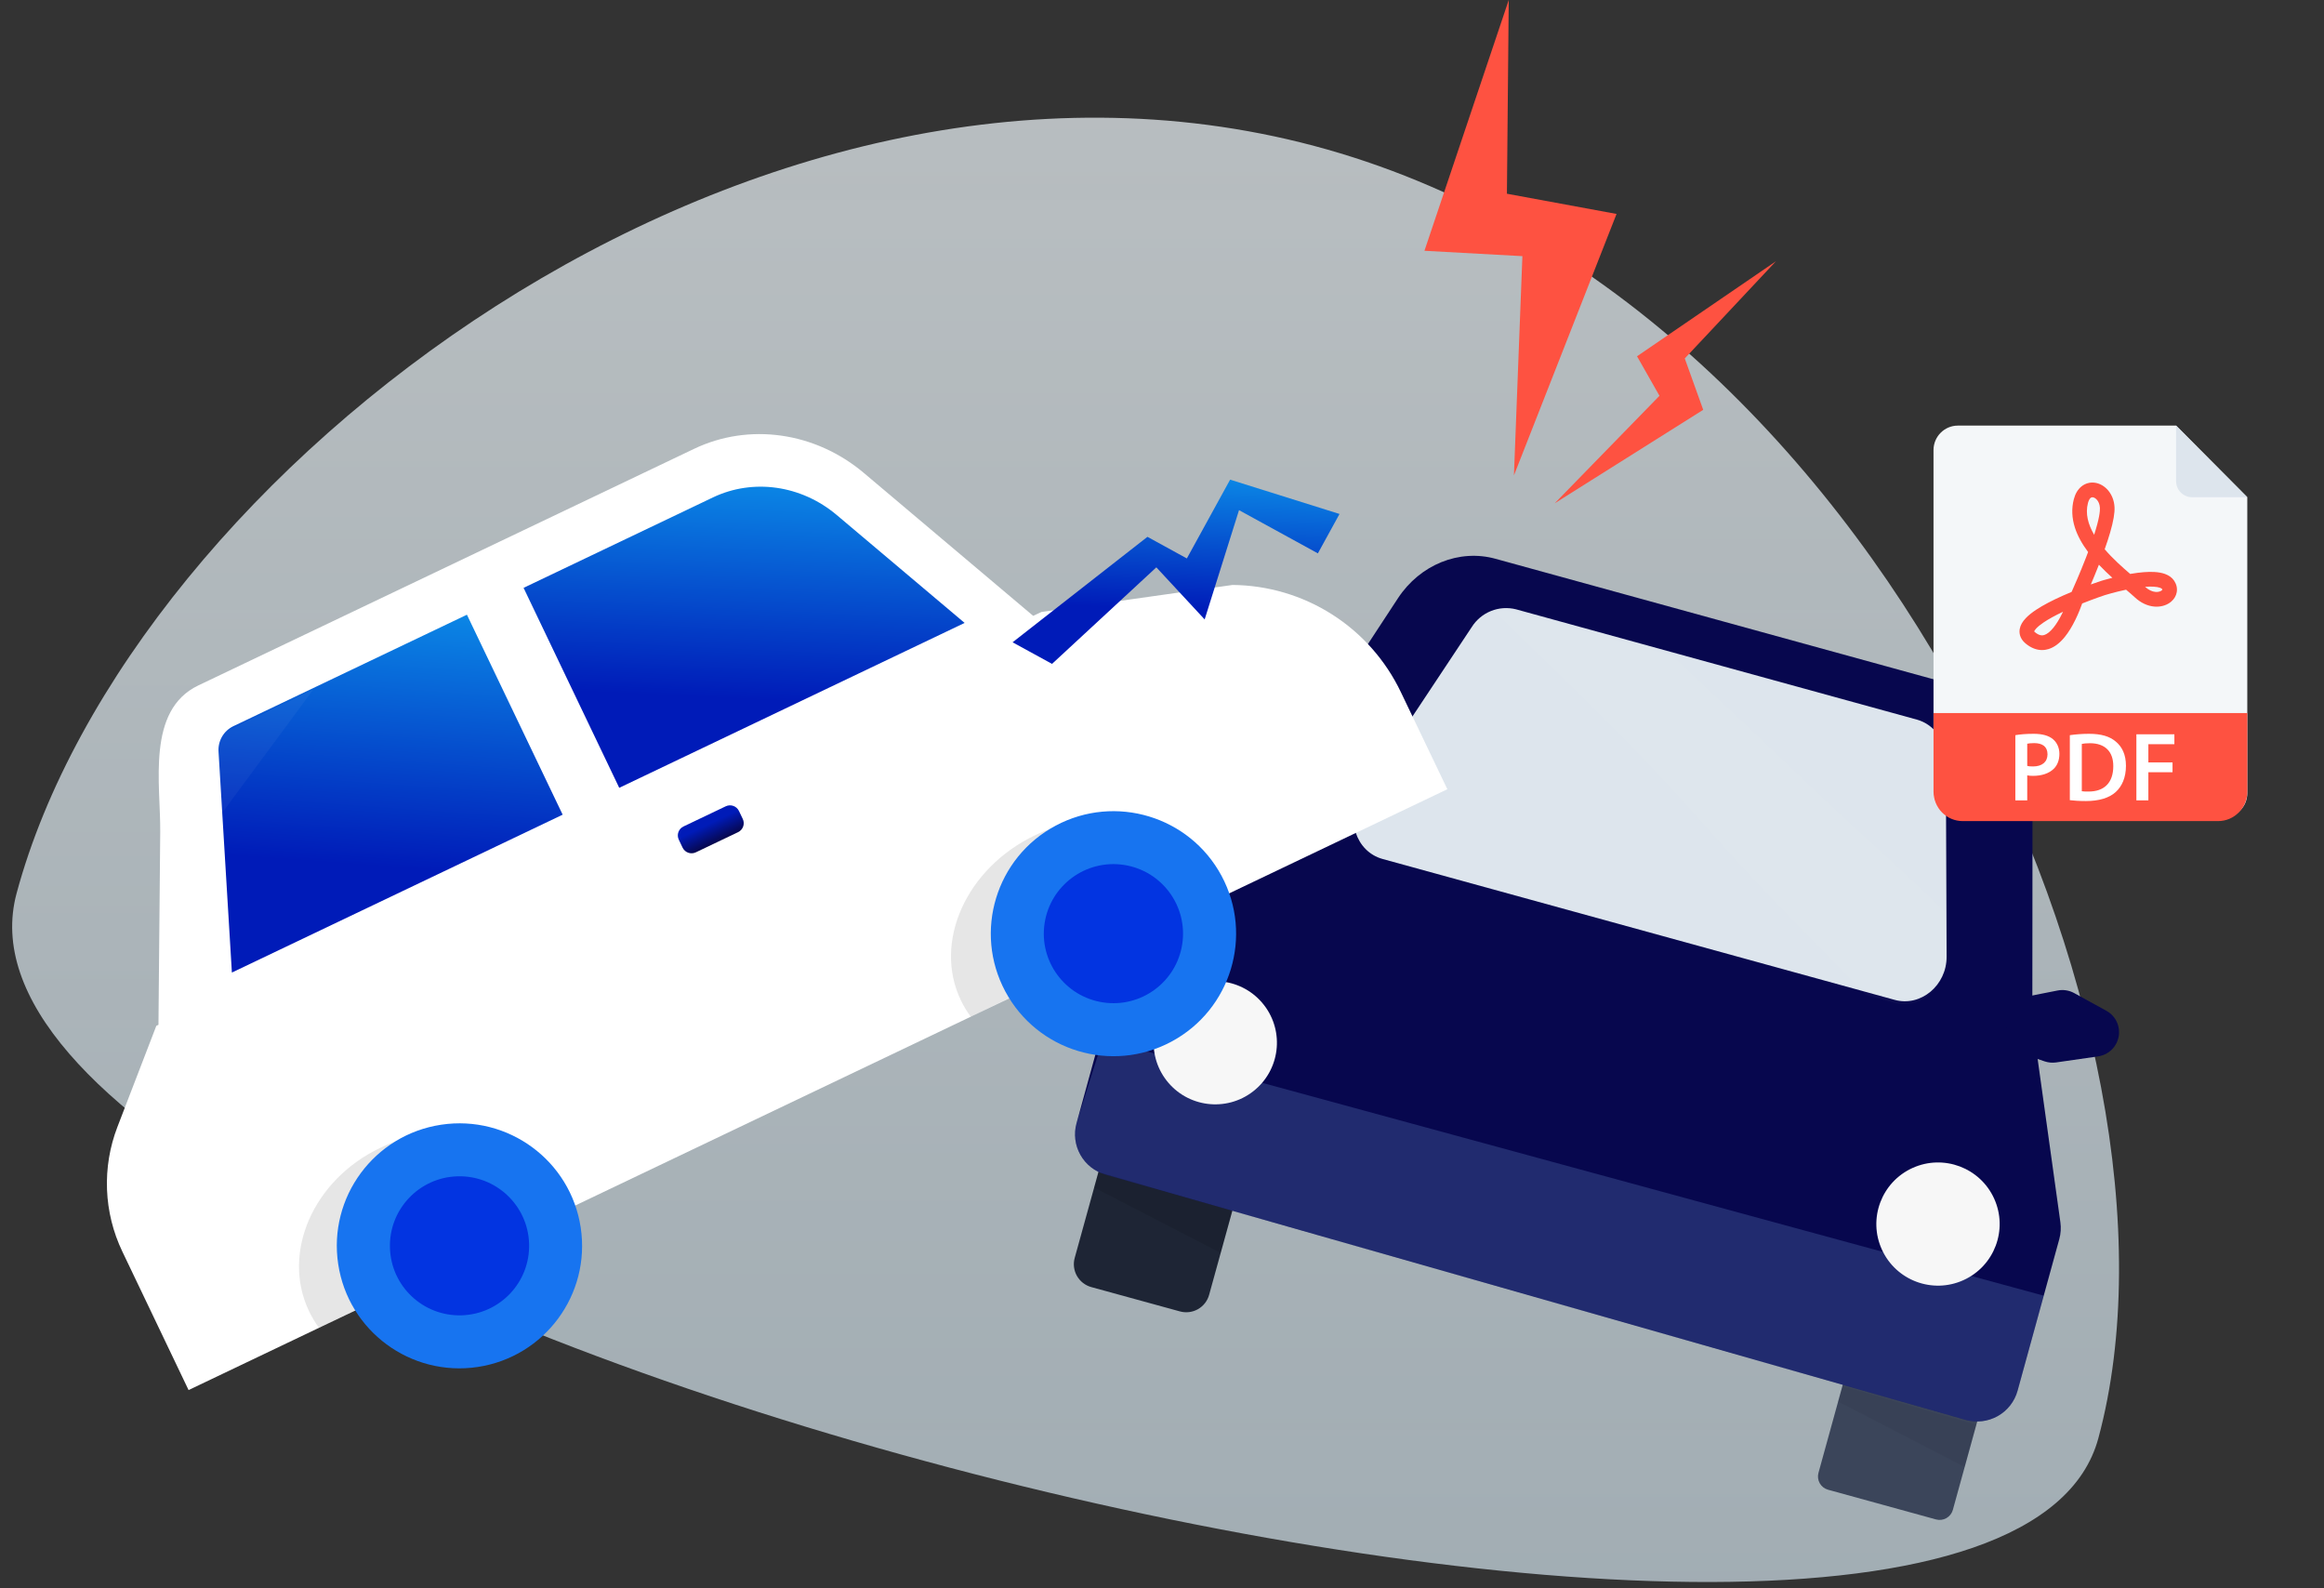
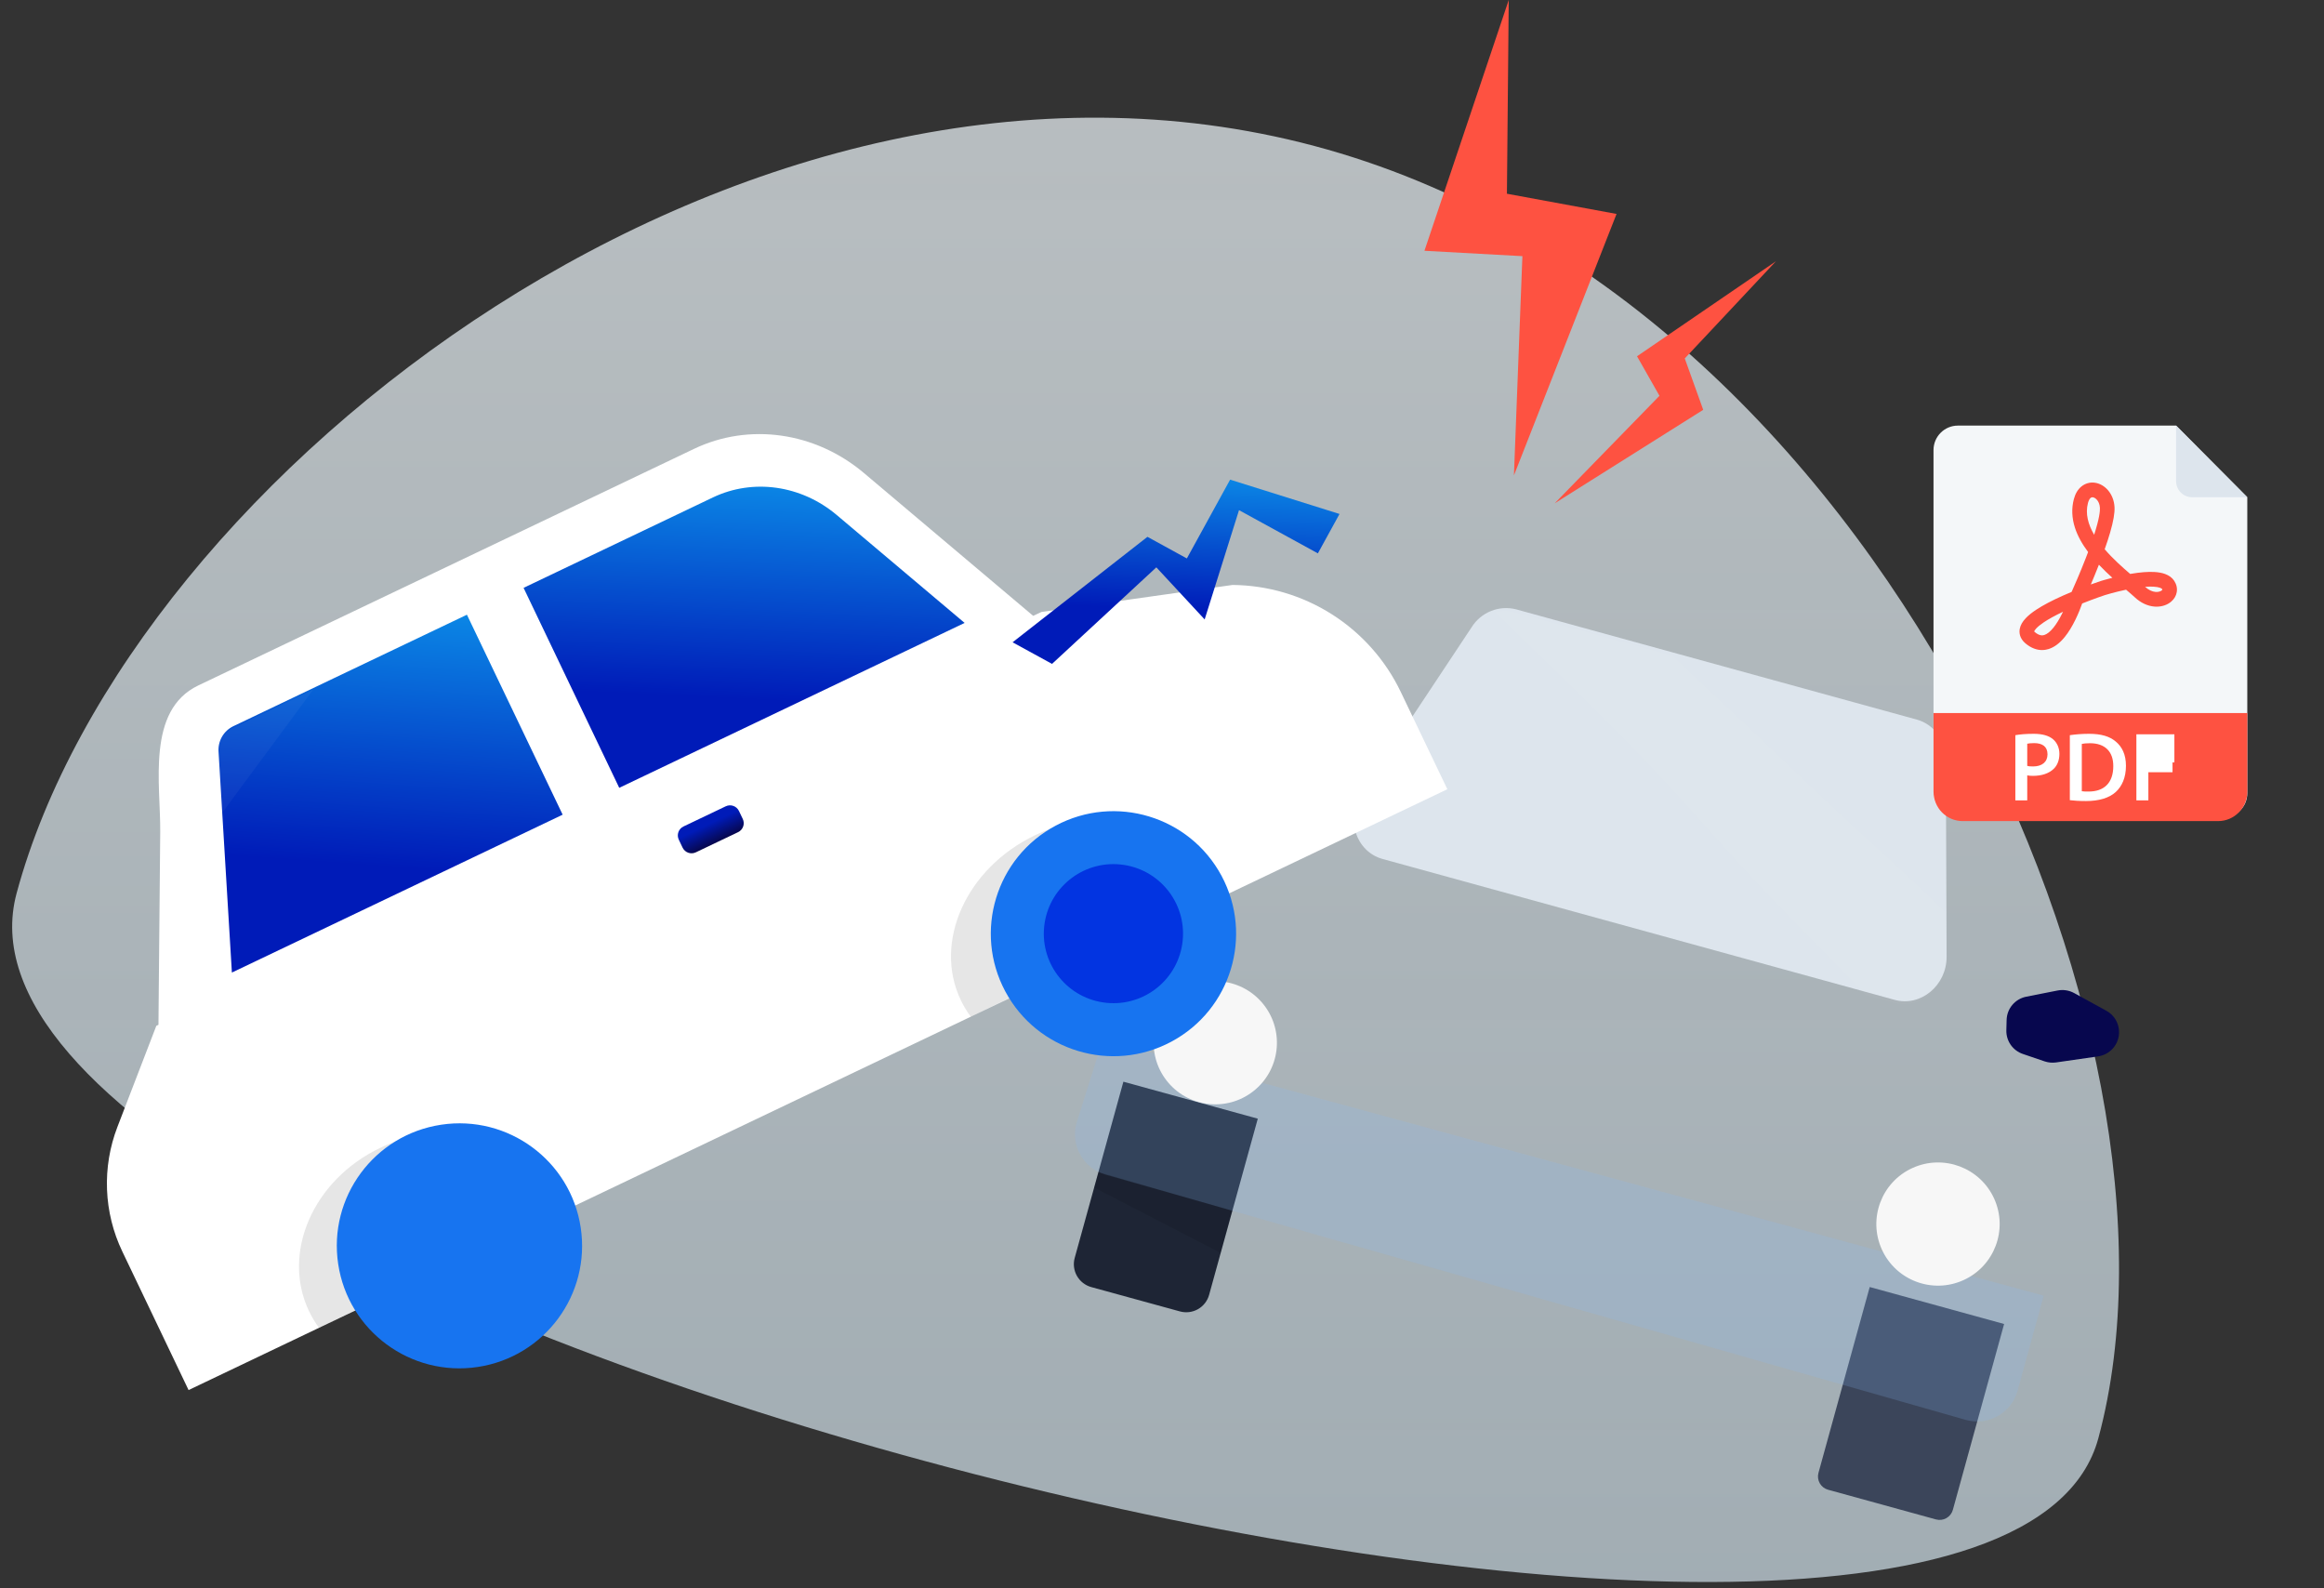
<svg xmlns="http://www.w3.org/2000/svg" width="382" height="261" viewBox="0 0 382 261" fill="none">
  <rect x="0" y="0" width="382" height="261" fill="#333333" stroke="none" />
  <g clip-path="url(#clip0_3301_2506)">
    <path opacity="0.7" fill-rule="evenodd" clip-rule="evenodd" d="M344.91 236.369C362.773 170.161 308.872 48.692 216.033 23.986C123.194 -0.721 21.325 77.874 2.73 146.802C-15.866 215.73 327.048 302.578 344.91 236.369Z" fill="url(#paint0_linear_3301_2506)" />
    <path d="M307.332 211.518L329.419 217.595L320.996 248.137C320.837 248.714 320.455 249.204 319.934 249.499C319.413 249.795 318.796 249.872 318.218 249.713L300.482 244.833C299.905 244.675 299.414 244.293 299.118 243.773C298.822 243.252 298.745 242.636 298.904 242.059L307.328 211.517L307.332 211.518Z" fill="#3B455A" />
    <path d="M193.943 215.525L179.376 211.528C178.379 211.253 177.531 210.594 177.02 209.695C176.509 208.797 176.376 207.732 176.65 206.736L184.654 177.774L206.746 183.85L198.742 212.816C198.464 213.81 197.803 214.654 196.904 215.162C196.004 215.67 194.939 215.8 193.943 215.525Z" fill="#1E2535" />
-     <path d="M323.655 113.247L245.81 91.832C239.852 90.193 233.431 92.787 229.802 98.289L205.594 135.218L185.744 155.786C184.946 156.613 184.368 157.627 184.063 158.735L176.948 184.6C176.466 186.348 176.694 188.215 177.584 189.796C178.473 191.376 179.951 192.542 181.697 193.039L323.104 233.352C323.979 233.601 324.895 233.674 325.798 233.568C326.702 233.461 327.575 233.177 328.368 232.732C329.161 232.286 329.858 231.688 330.419 230.972C330.979 230.256 331.391 229.436 331.633 228.56L338.49 203.644C338.737 202.741 338.798 201.796 338.668 200.869L334.461 170.668L334.056 170.557L334.092 127.672C334.096 120.82 329.854 114.948 323.655 113.247Z" fill="#07074E" />
    <path d="M311.449 164.33L227.254 141.169C222.865 139.961 221.073 134.472 223.75 130.435L241.92 103.046C242.669 101.858 243.776 100.937 245.08 100.415C246.385 99.892 247.822 99.795 249.186 100.137L315.082 118.266C317.892 119.039 319.827 121.699 319.84 124.803L319.969 157.225C319.987 161.941 315.713 165.503 311.449 164.33Z" fill="#DDE5ED" />
    <g opacity="0.14">
      <path opacity="0.14" d="M319.796 149.905C314.789 144.94 309.51 140.246 304.325 135.471C297.824 129.489 291.51 123.289 285.035 117.262C281.647 114.113 278.272 110.951 274.95 107.736L249.039 100.608C247.944 100.302 246.786 100.302 245.69 100.608L245.806 100.719C249.146 103.992 252.507 107.243 255.86 110.489C261.85 116.334 267.804 122.219 273.509 128.343C279.214 134.468 284.591 140.801 290.345 146.797C295.743 152.437 301.257 157.966 306.718 163.545L311.307 164.806C315.571 165.978 319.844 162.416 319.827 157.7L319.796 149.905Z" fill="#FFFDF0" />
    </g>
    <path d="M333.06 163.802L338.214 162.785C339.143 162.603 340.105 162.753 340.935 163.207L346.231 166.116C346.879 166.469 347.416 166.995 347.784 167.635C348.151 168.274 348.334 169.003 348.312 169.74C348.288 170.688 347.928 171.596 347.298 172.305C346.667 173.014 345.806 173.477 344.866 173.613L337.96 174.608C337.335 174.696 336.697 174.639 336.097 174.439L332.522 173.222C331.706 172.95 330.999 172.423 330.506 171.718C330.013 171.013 329.761 170.168 329.787 169.309L329.832 167.635C329.852 166.724 330.183 165.848 330.77 165.151C331.357 164.454 332.165 163.978 333.06 163.802Z" fill="#07074E" />
    <path d="M209.089 129.698L205.185 126.18C204.481 125.549 203.578 125.184 202.632 125.15L196.594 124.941C195.856 124.917 195.126 125.095 194.483 125.457C193.84 125.819 193.309 126.35 192.947 126.993C192.479 127.818 192.32 128.783 192.499 129.714C192.677 130.646 193.181 131.484 193.921 132.078L199.342 136.466C199.833 136.863 200.41 137.14 201.027 137.275L204.731 138.069C205.572 138.25 206.448 138.156 207.231 137.803C208.015 137.45 208.664 136.855 209.085 136.106L209.903 134.645C210.353 133.852 210.517 132.928 210.369 132.028C210.221 131.128 209.77 130.306 209.089 129.698Z" fill="#445E7A" />
    <path opacity="0.2" d="M335.928 212.94L331.633 228.56C331.391 229.436 330.978 230.256 330.417 230.972C329.856 231.688 329.159 232.286 328.365 232.731C327.572 233.176 326.698 233.46 325.794 233.566C324.89 233.671 323.974 233.597 323.099 233.348L181.693 193.034C179.947 192.537 178.469 191.372 177.579 189.791C176.69 188.211 176.461 186.344 176.943 184.596L181.275 170.828L335.928 212.94Z" fill="#8AB9F7" />
    <path opacity="0.1" d="M180.55 192.595L202.552 198.981L200.64 205.918L179.838 195.166L180.55 192.595Z" fill="#000100" />
-     <path opacity="0.1" d="M302.844 227.778L324.851 234.165L322.939 241.102L302.137 230.35L302.844 227.778Z" fill="#1E2535" />
    <path d="M322.736 210.388C327.834 208.081 330.094 202.083 327.784 196.991C325.473 191.899 319.468 189.643 314.37 191.95C309.272 194.258 307.012 200.256 309.323 205.347C311.633 210.439 317.639 212.696 322.736 210.388Z" fill="#F7F7F7" />
    <path d="M205.974 179.367C210.394 175.936 211.193 169.578 207.758 165.164C204.324 160.75 197.957 159.952 193.538 163.382C189.119 166.812 188.32 173.171 191.754 177.585C195.188 181.999 201.555 182.797 205.974 179.367Z" fill="#F7F7F7" />
    <path d="M247.994 0L234.138 41.215L250.239 42.099L248.848 78.13L265.714 35.161L247.696 31.839L247.994 0Z" fill="#FE5241" />
    <path d="M291.914 42.938L269.08 58.553L272.771 65.046L255.54 82.723L279.961 67.352L276.929 58.909L291.914 42.938Z" fill="#FE5241" />
    <path d="M19.297 185.213L25.696 168.59L26.047 168.425C26.047 166.742 26.078 165.059 26.092 163.376C26.175 154.493 26.256 145.611 26.337 136.728C26.412 128.916 24.024 116.743 32.597 112.648L114.089 73.765C123.138 69.443 134.001 70.989 141.996 77.731L169.824 101.211L171.189 100.576L202.597 96.135C208.392 96.187 214.056 97.862 218.944 100.97C223.832 104.079 227.748 108.496 230.247 113.718L237.904 129.707L30.997 228.453L20.107 205.683C18.586 202.505 17.73 199.051 17.591 195.531C17.452 192.012 18.032 188.501 19.297 185.213Z" fill="white" />
    <path d="M92.486 133.89L38.116 159.836L35.923 123.569C35.858 122.709 36.051 121.849 36.478 121.1C36.905 120.35 37.547 119.746 38.32 119.363L76.749 101.025L92.486 133.89Z" fill="url(#paint1_linear_3301_2506)" />
    <path d="M86.061 96.61L117.188 81.75C123.787 78.601 131.707 79.725 137.536 84.641L158.556 102.375L101.785 129.476L86.061 96.61Z" fill="url(#paint2_linear_3301_2506)" />
    <g opacity="0.2">
      <path opacity="0.2" d="M37.956 131.63L36.368 133.828L35.746 123.902C35.682 123.043 35.877 122.185 36.305 121.437C36.733 120.69 37.374 120.086 38.147 119.705L51.461 113.354C46.996 119.465 42.452 125.527 37.956 131.63Z" fill="#FFFFF1" />
    </g>
    <path opacity="0.1" d="M159.575 167.102C158.94 166.25 158.39 165.338 157.934 164.38C153.358 154.818 158.823 142.693 170.1 137.288C174.243 135.28 178.853 134.432 183.44 134.836C177.175 139.624 172.701 146.028 169.873 152.974C168.509 156.267 167.661 159.75 167.361 163.3L159.575 167.102Z" fill="black" />
    <path opacity="0.1" d="M52.439 218.225C51.81 217.37 51.262 216.459 50.803 215.503C46.227 205.936 51.456 193.918 62.484 188.655C66.545 186.685 71.074 185.877 75.567 186.324C69.466 191.031 65.139 197.369 62.426 204.253C61.116 207.532 60.317 210.992 60.056 214.512L52.439 218.225Z" fill="black" />
    <path d="M192.531 171.2C202.347 165.954 206.046 153.755 200.794 143.951C195.542 134.148 183.327 130.453 173.511 135.698C163.696 140.944 159.996 153.144 165.248 162.947C170.5 172.751 182.715 176.446 192.531 171.2Z" fill="#1774F0" />
    <path d="M194.329 155.149C195.273 148.909 190.973 143.086 184.725 142.143C178.477 141.201 172.647 145.495 171.703 151.736C170.759 157.976 175.059 163.799 181.307 164.741C187.555 165.684 193.385 161.389 194.329 155.149Z" fill="#0234E1" />
    <path d="M78.529 224.657C89.537 222.998 97.114 212.741 95.453 201.746C93.793 190.752 83.522 183.184 72.515 184.843C61.507 186.502 53.929 196.759 55.59 207.753C57.251 218.748 67.521 226.316 78.529 224.657Z" fill="#1774F0" />
-     <path d="M75.875 216.168C82.192 215.978 87.158 210.711 86.968 204.402C86.779 198.094 81.505 193.134 75.189 193.323C68.872 193.513 63.906 198.78 64.096 205.088C64.285 211.397 69.559 216.357 75.875 216.168Z" fill="#0234E1" />
    <path d="M114.376 140.077L121.321 136.762C122.134 136.374 122.478 135.401 122.09 134.589L121.465 133.282C121.076 132.47 120.102 132.126 119.289 132.514L112.343 135.829C111.53 136.217 111.186 137.19 111.575 138.002L112.2 139.309C112.588 140.121 113.562 140.465 114.376 140.077Z" fill="url(#paint3_linear_3301_2506)" />
    <path d="M172.924 109.108L190.07 93.24L198.012 101.802L203.66 83.842L216.622 90.943L220.179 84.468L202.197 78.828L195.086 91.778L188.607 88.225L166.44 105.559L172.924 109.108Z" fill="url(#paint4_linear_3301_2506)" />
    <path d="M357.688 69.946H321.821C319.609 69.946 317.815 71.749 317.815 73.974V130.353C317.815 132.578 319.609 134.382 321.821 134.382H365.386C367.598 134.382 369.391 132.578 369.391 130.353V81.716L357.688 69.946Z" fill="#F4F7F9" />
    <path d="M357.688 69.946V79.071C357.688 80.532 358.865 81.716 360.318 81.716H369.391L357.688 69.946Z" fill="#DDE5ED" />
    <path d="M317.815 117.185H369.391V130.117C369.391 132.782 367.24 134.946 364.591 134.946H322.616C319.966 134.946 317.815 132.782 317.815 130.117V117.185Z" fill="#FE5241" />
    <path d="M331.267 120.824C331.988 120.696 332.965 120.599 334.278 120.599C335.72 120.599 336.761 120.905 337.45 121.485C338.09 122.016 338.507 122.87 338.507 123.885C338.507 124.9 338.186 125.754 337.594 126.334C336.793 127.123 335.576 127.51 334.182 127.51C333.814 127.51 333.493 127.493 333.221 127.429V131.537H331.267V120.824H331.267ZM333.221 125.866C333.477 125.947 333.782 125.963 334.182 125.963C335.656 125.963 336.553 125.222 336.553 123.966C336.553 122.709 335.72 122.129 334.358 122.129C333.814 122.129 333.429 122.178 333.221 122.226V125.867V125.866Z" fill="white" />
    <path d="M340.221 120.824C341.102 120.696 342.191 120.599 343.36 120.599C345.378 120.599 346.756 121.018 347.749 121.855C348.806 122.709 349.447 124.014 349.447 125.85C349.447 127.799 348.79 129.233 347.765 130.167C346.692 131.15 344.978 131.649 342.88 131.649C341.742 131.649 340.877 131.585 340.221 131.504V120.824V120.824ZM342.191 130.038C342.463 130.087 342.879 130.087 343.28 130.087C345.843 130.103 347.364 128.669 347.364 125.915C347.38 123.531 346.003 122.145 343.536 122.145C342.912 122.145 342.479 122.194 342.191 122.258V130.038V130.038Z" fill="white" />
-     <path d="M351.161 120.679H357.407V122.306H353.131V125.303H357.103V126.913H353.131V131.537H351.161V120.679L351.161 120.679Z" fill="white" />
+     <path d="M351.161 120.679H357.407V122.306V125.303H357.103V126.913H353.131V131.537H351.161V120.679L351.161 120.679Z" fill="white" />
    <path d="M335.653 106.834C334.877 106.834 333.941 106.579 332.948 105.753C331.886 104.872 331.893 103.866 331.991 103.345C332.105 102.741 332.438 102.159 333.007 101.566C333.435 101.12 333.989 100.674 334.702 100.203C335.816 99.466 337.308 98.681 339.138 97.869C339.602 97.662 340.064 97.465 340.513 97.279C340.86 96.51 341.885 94.2 342.882 91.625C343.003 91.313 343.118 91.013 343.226 90.723C342.205 89.362 341.477 88.016 341.06 86.72C340.546 85.119 340.485 83.545 340.88 82.041C341.119 81.132 341.542 80.426 342.137 79.944C342.729 79.465 343.472 79.243 344.228 79.321C344.665 79.366 345.092 79.506 345.497 79.737C345.881 79.956 346.228 80.248 346.527 80.605C346.828 80.964 347.07 81.376 347.246 81.828C347.43 82.3 347.537 82.805 347.566 83.331C347.619 84.301 347.381 85.679 346.839 87.543C346.601 88.362 346.304 89.273 345.951 90.269C347.261 91.795 348.809 93.18 350.145 94.325C350.174 94.32 350.203 94.315 350.232 94.31C351.767 94.048 353.074 93.945 354.118 94.005C354.812 94.044 355.39 94.152 355.886 94.335C356.549 94.579 357.052 94.957 357.381 95.459C357.765 96.045 357.907 96.695 357.791 97.336C357.686 97.926 357.37 98.459 356.88 98.878C356.254 99.411 355.395 99.704 354.48 99.704C354.357 99.704 354.233 99.698 354.109 99.688C352.977 99.59 351.873 99.068 350.916 98.178C350.536 97.823 350.04 97.401 349.467 96.915C347.639 97.297 346.126 97.762 346.009 97.798C345.882 97.84 344.263 98.377 342.254 99.178C342.008 99.869 341.632 100.835 341.14 101.843C340.588 102.974 340 103.927 339.394 104.676C338.555 105.713 337.655 106.384 336.719 106.672C336.416 106.765 336.056 106.834 335.653 106.834H335.653ZM334.359 103.772C334.377 103.795 334.412 103.836 334.478 103.89C335.221 104.508 335.712 104.455 336.017 104.361C336.479 104.22 336.999 103.805 337.521 103.163C338.011 102.56 338.498 101.767 338.969 100.807C339.013 100.718 339.055 100.63 339.096 100.542C337.799 101.156 336.735 101.741 335.926 102.285C335.383 102.652 334.964 102.994 334.681 103.302C334.449 103.555 334.379 103.712 334.359 103.772H334.359ZM352.589 96.442C353.843 97.581 354.972 97.336 355.326 97.034C355.401 96.97 355.425 96.92 355.427 96.907C355.428 96.902 355.422 96.861 355.374 96.787C355.319 96.704 354.964 96.474 353.99 96.418C353.581 96.394 353.113 96.402 352.589 96.442ZM345.001 92.811C344.536 94 344.07 95.123 343.673 96.055C344.606 95.717 345.219 95.516 345.274 95.498L345.288 95.493C345.343 95.476 346.103 95.239 347.212 94.958C346.481 94.297 345.726 93.578 345.001 92.811L345.001 92.811ZM343.935 81.723C343.513 81.723 343.297 82.303 343.203 82.658C342.738 84.43 343.237 86.208 344.22 87.888C345.077 85.219 345.196 83.999 345.167 83.463C345.107 82.354 344.425 81.77 343.984 81.725C343.967 81.723 343.951 81.722 343.935 81.722L343.935 81.723Z" fill="#FE5241" />
  </g>
  <defs>
    <linearGradient id="paint0_linear_3301_2506" x1="175.156" y1="19.339" x2="175.156" y2="260" gradientUnits="userSpaceOnUse">
      <stop stop-color="#F1F9FD" />
      <stop offset="1" stop-color="#E3F5FF" stop-opacity="0.9" />
    </linearGradient>
    <linearGradient id="paint1_linear_3301_2506" x1="66.981" y1="76.293" x2="62.273" y2="142.376" gradientUnits="userSpaceOnUse">
      <stop stop-color="#11C3FF" />
      <stop offset="1" stop-color="#001BB8" />
    </linearGradient>
    <linearGradient id="paint2_linear_3301_2506" x1="125.873" y1="59.172" x2="123.264" y2="114.942" gradientUnits="userSpaceOnUse">
      <stop stop-color="#11C3FF" />
      <stop offset="1" stop-color="#001BB8" />
    </linearGradient>
    <linearGradient id="paint3_linear_3301_2506" x1="112.795" y1="137.206" x2="114.204" y2="140.158" gradientUnits="userSpaceOnUse">
      <stop stop-color="#001BB8" />
      <stop offset="1" stop-color="#07074E" />
    </linearGradient>
    <linearGradient id="paint4_linear_3301_2506" x1="195.952" y1="66.093" x2="194.634" y2="100.24" gradientUnits="userSpaceOnUse">
      <stop stop-color="#11C3FF" />
      <stop offset="1" stop-color="#001BB8" />
    </linearGradient>
    <clipPath id="clip0_3301_2506">
      <rect width="382" height="260" fill="white" transform="translate(0 0.059)" />
    </clipPath>
  </defs>
</svg>